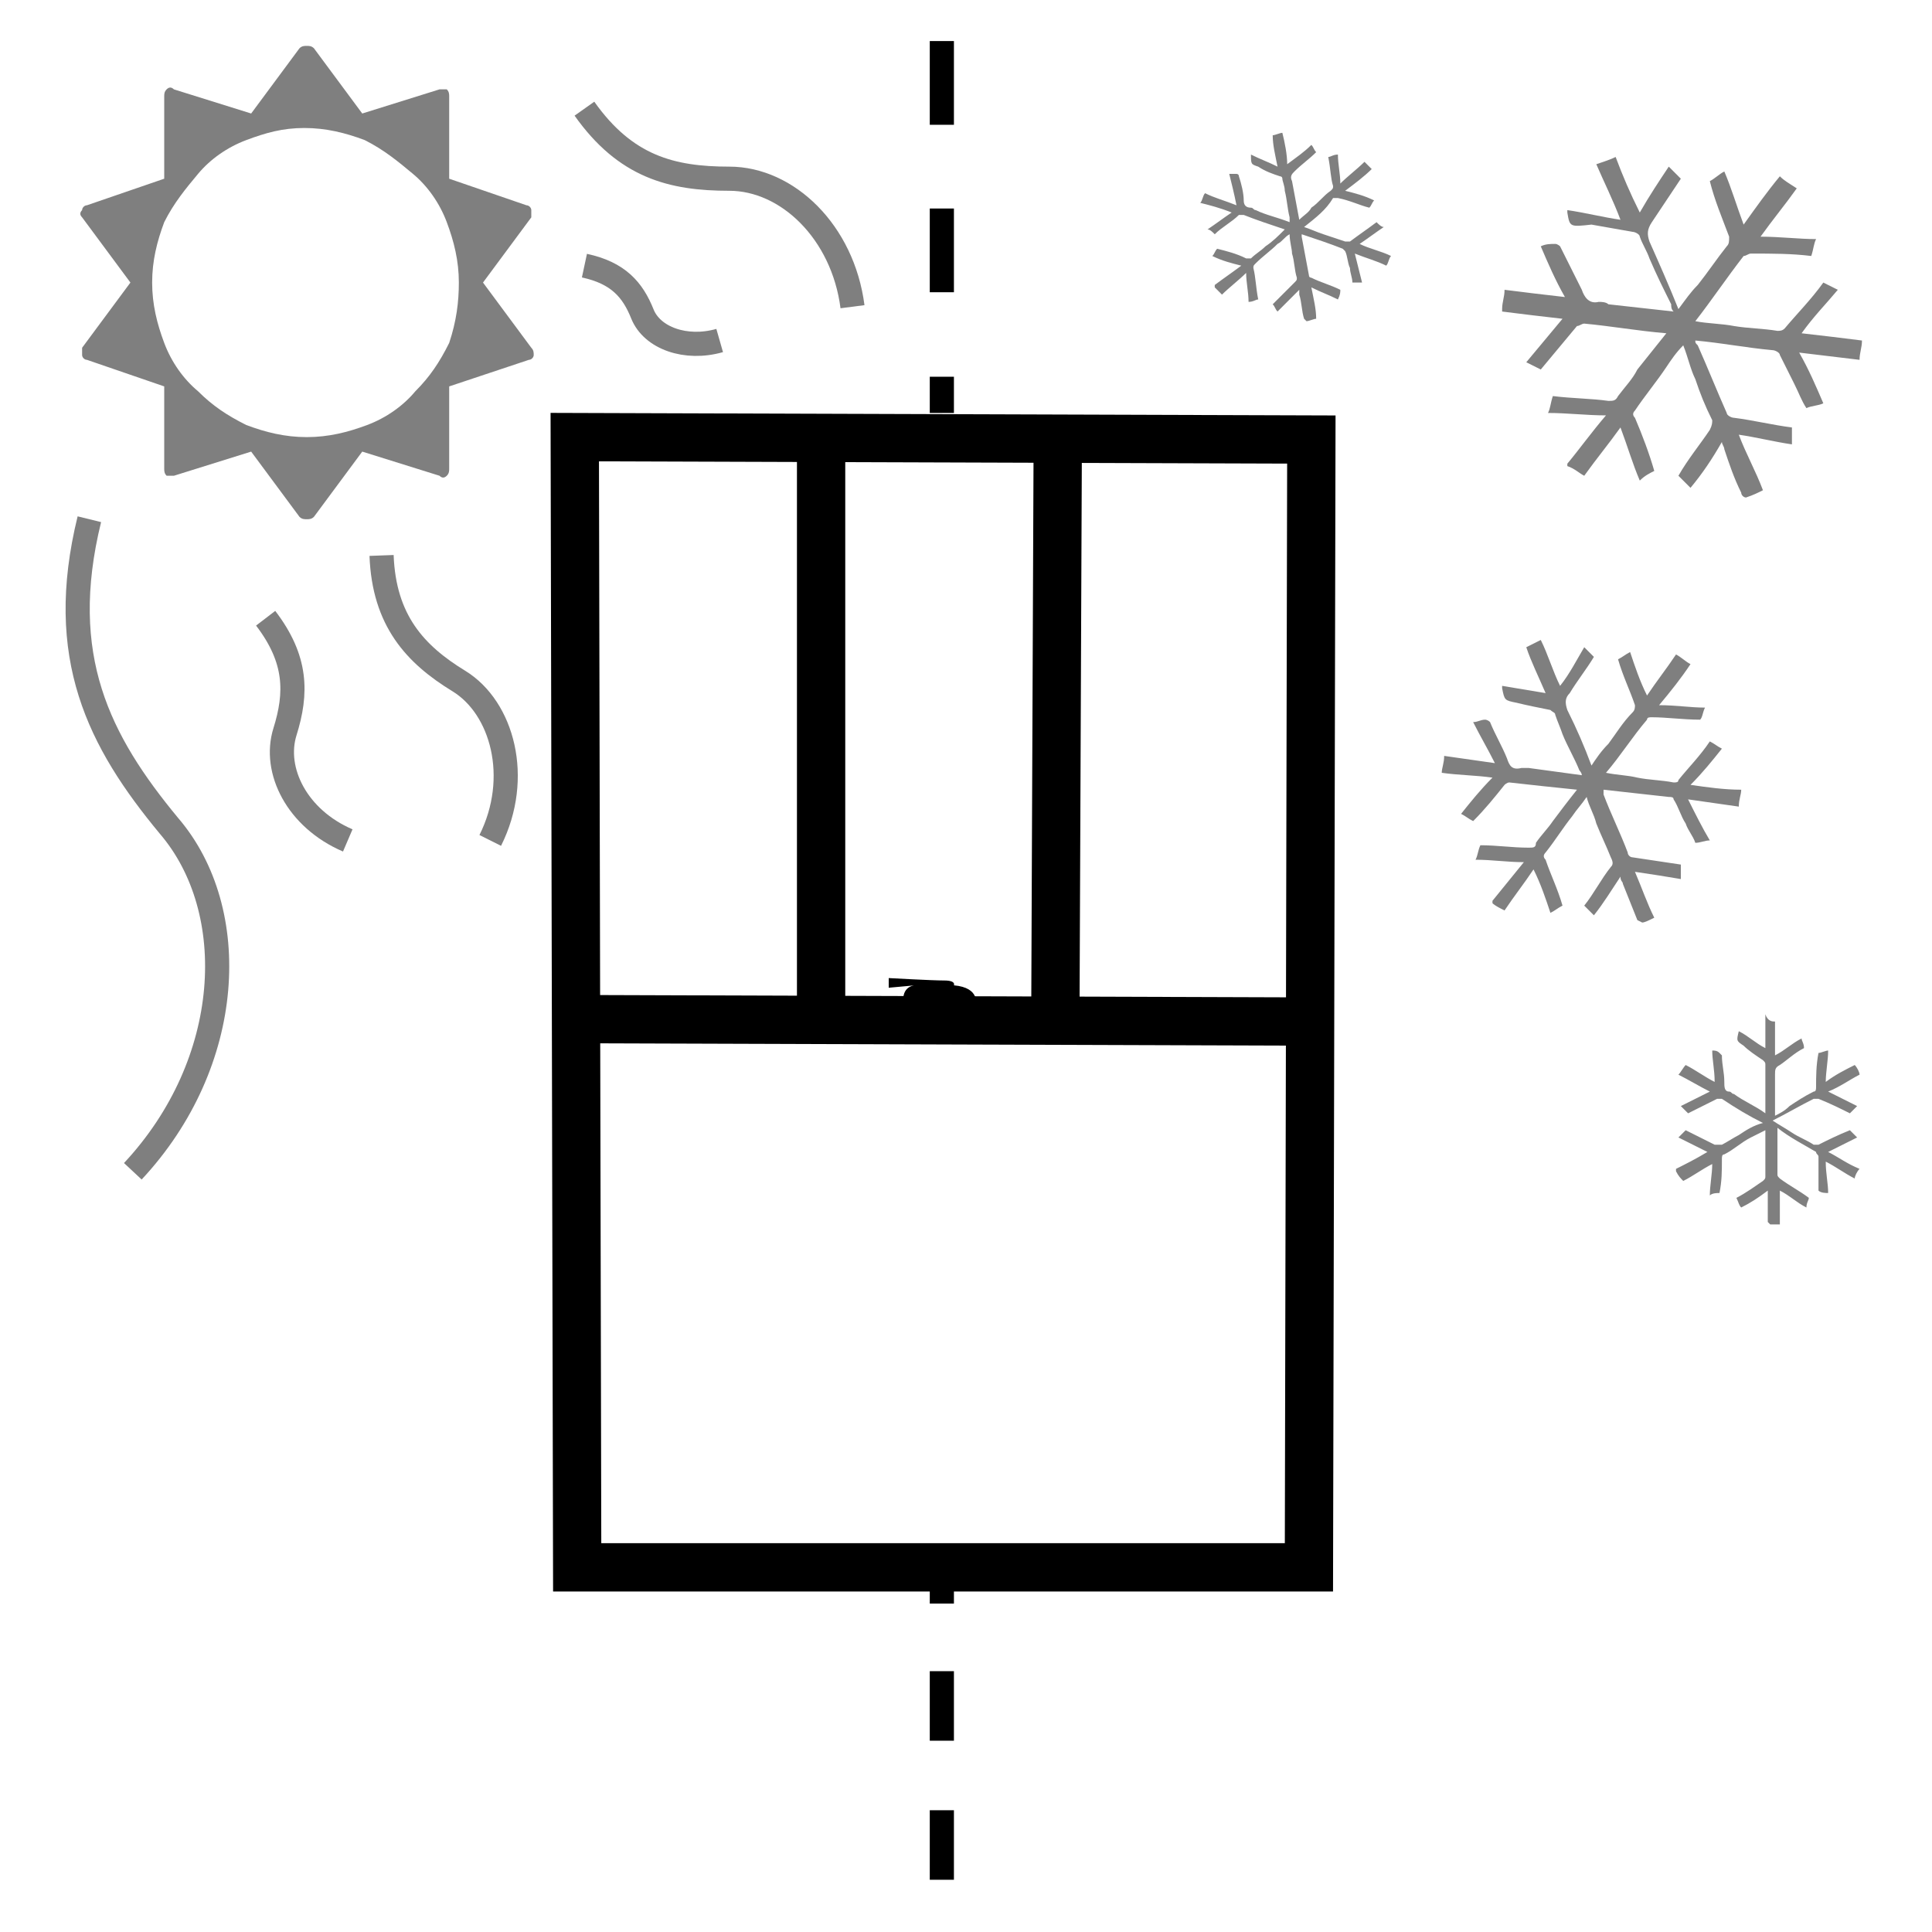
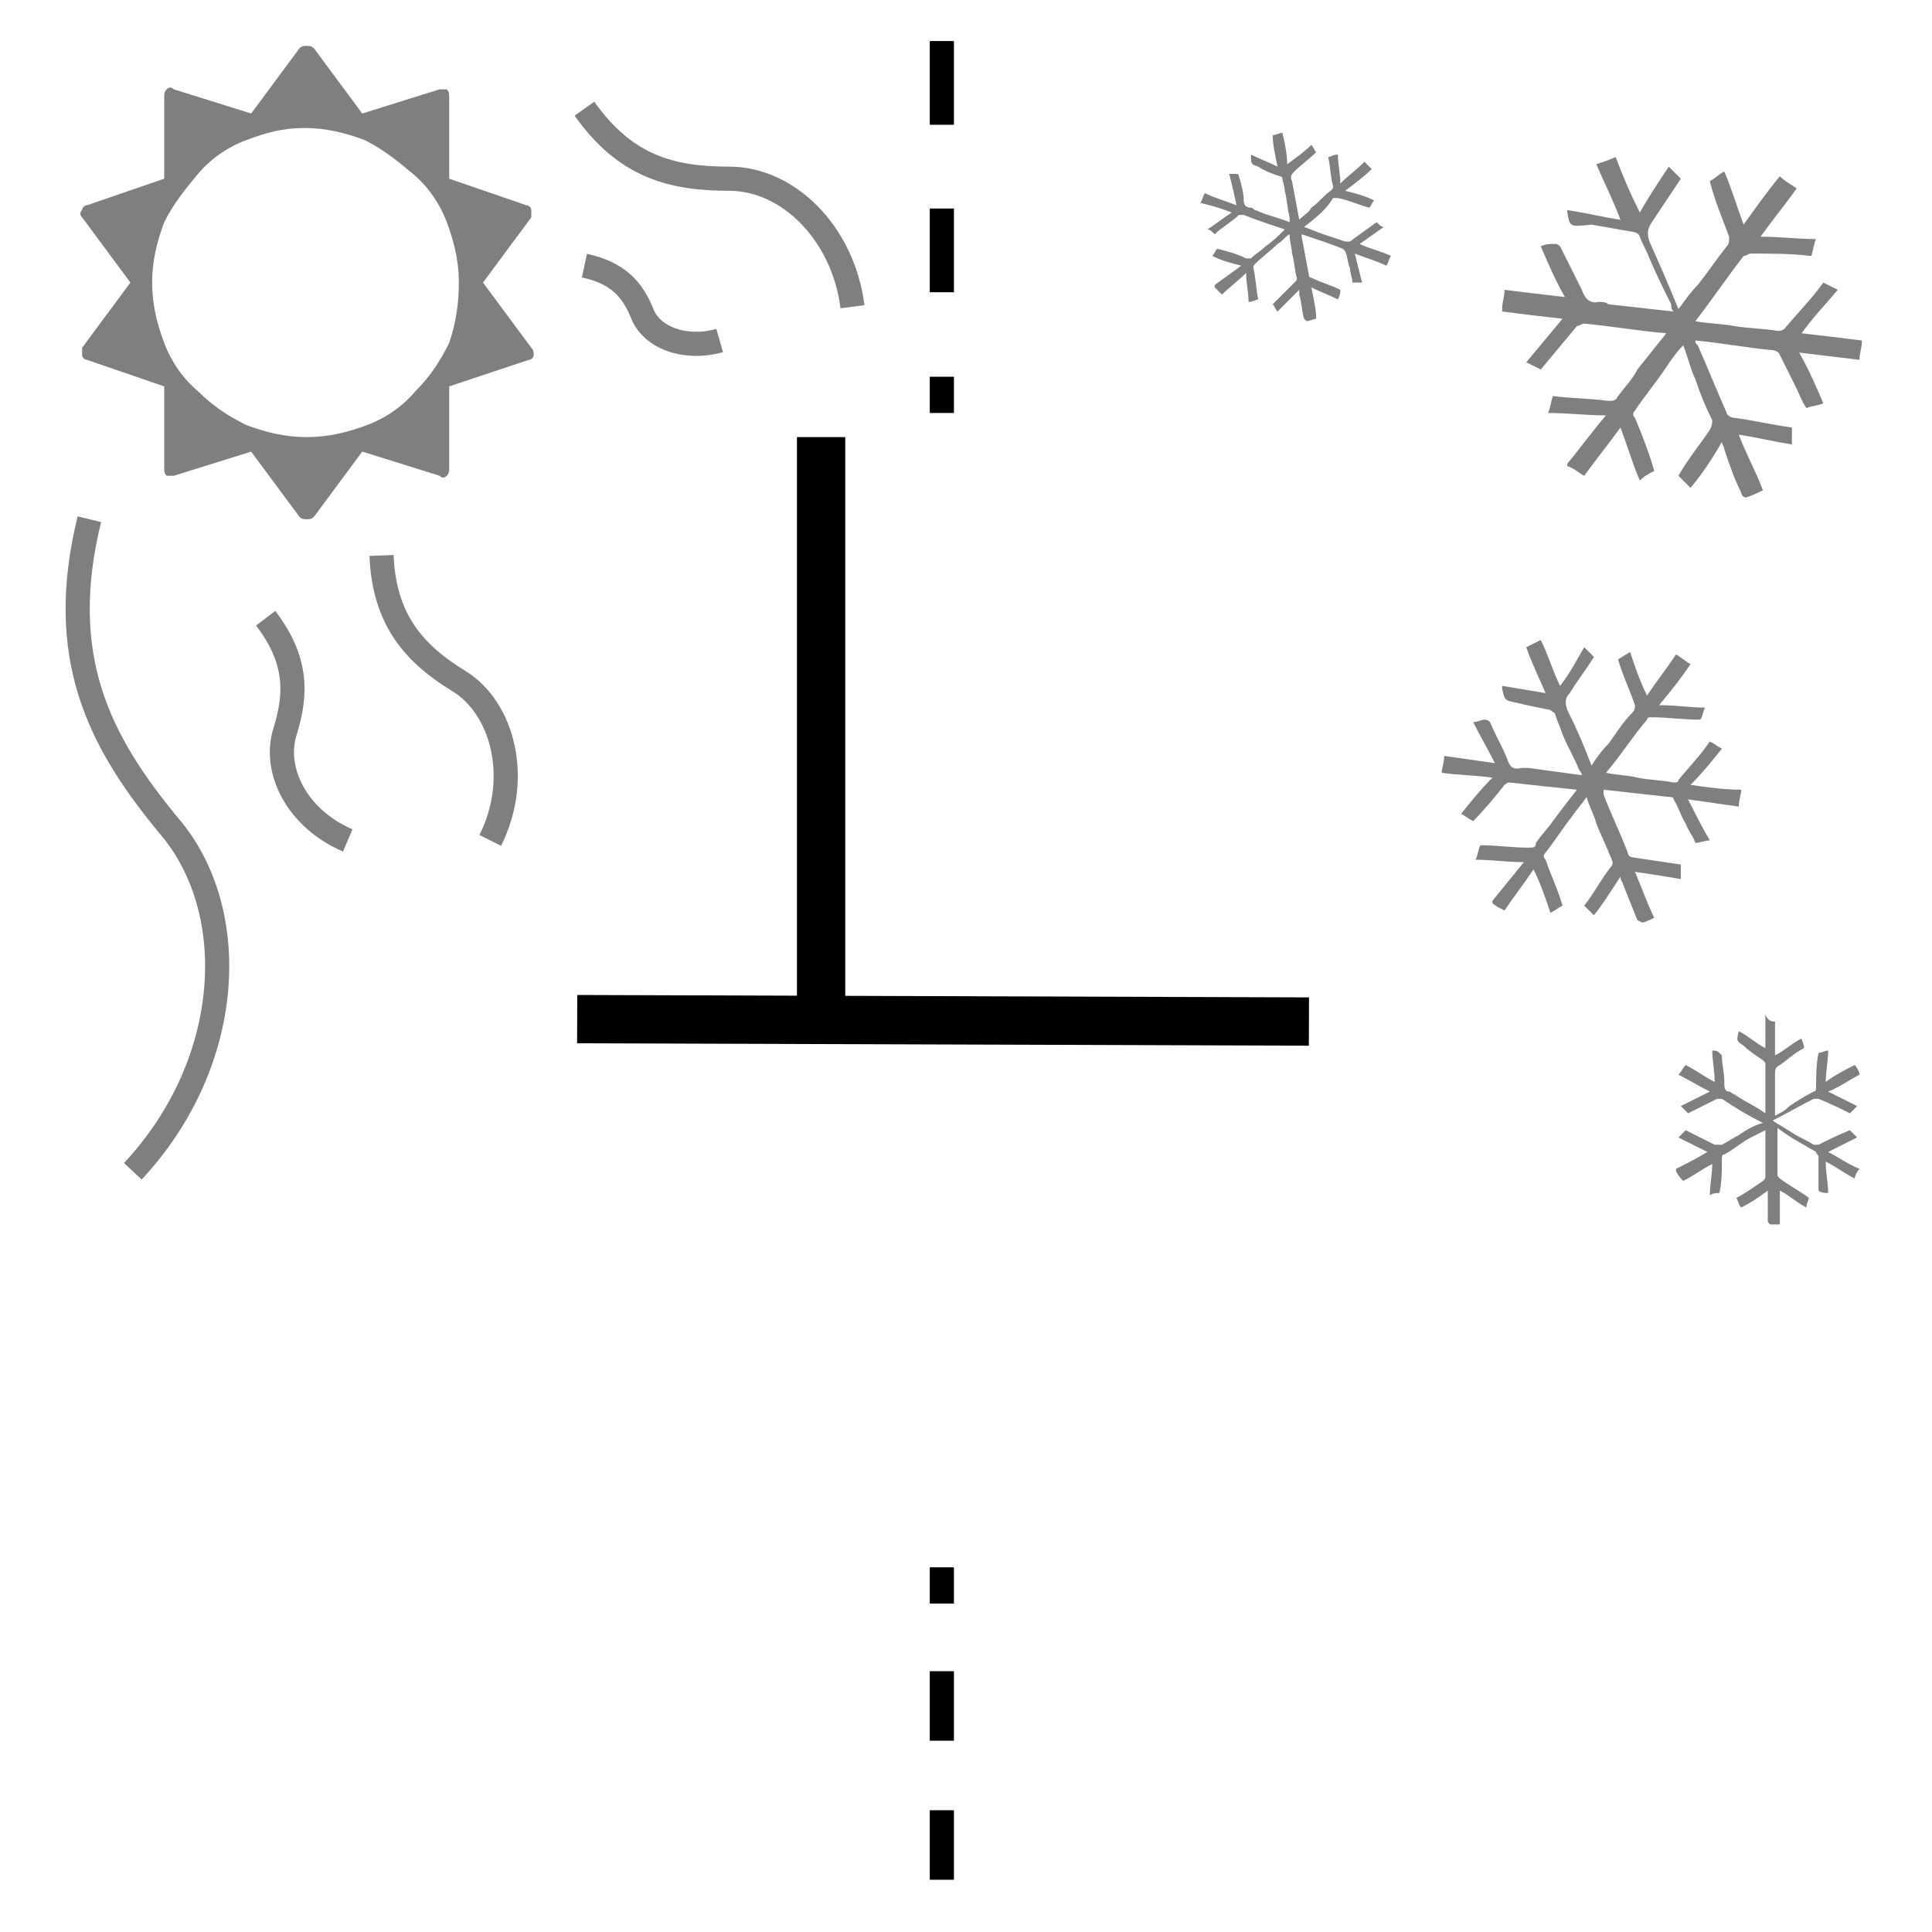
<svg xmlns="http://www.w3.org/2000/svg" enable-background="new 0 0 80 80" id="Layer_1" version="1.1" viewBox="0 0 80 80" x="0px" y="0px">
  <circle cx="40" cy="40" display="none" fill="none" r="37.4" stroke="#000000" stroke-width="2" />
  <g>
    <line fill="none" stroke="#000000" stroke-width="2" x1="34" x2="34" y1="18.1" y2="42.2" />
-     <line fill="none" stroke="#000000" stroke-width="2" x1="43.8" x2="43.7" y1="18.1" y2="42.2" />
    <line fill="none" stroke="#000000" stroke-width="2" x1="23.9" x2="54.2" y1="42.2" y2="42.3" />
-     <polygon fill="none" points="54.2,64.9 23.9,64.9 23.8,18.1 54.3,18.2" stroke="#000000" stroke-width="2" />
-     <path d="M40.4,41.6c0,0,0.2-0.7-0.9-0.8c0,0,0.1-0.2-0.4-0.2c-0.5,0-2.3-0.1-2.3-0.1l0,0.4l1.1-0.1c0,0-0.5,0-0.5,0.6L40.4,41.6z" />
  </g>
  <g>
    <g>
      <line fill="none" stroke="#000000" stroke-dasharray="3.467,3.467" stroke-miterlimit="10" x1="39" x2="39" y1="1.7" y2="13.9" />
      <line fill="none" stroke="#000000" stroke-miterlimit="10" x1="39" x2="39" y1="15.6" y2="17.1" />
    </g>
  </g>
  <g>
    <g>
      <line fill="none" stroke="#000000" stroke-miterlimit="10" x1="39" x2="39" y1="64.9" y2="66.4" />
      <line fill="none" stroke="#000000" stroke-dasharray="2.879,2.879" stroke-miterlimit="10" x1="39" x2="39" y1="69.2" y2="79.3" />
    </g>
  </g>
  <path d="M73.5,42.3c0,0.5,0,0.9,0,1.4c0.4-0.2,0.7-0.5,1.1-0.7c0,0.1,0.1,0.2,0.1,0.4c-0.4,0.2-0.7,0.5-1,0.7&#13;&#10; c-0.2,0.1-0.2,0.2-0.2,0.4c0,0.6,0,1.1,0,1.7c0.2-0.1,0.4-0.2,0.6-0.4c0.3-0.2,0.6-0.4,1-0.6c0.1,0,0.1-0.1,0.1-0.2&#13;&#10; c0-0.4,0-0.9,0.1-1.4c0.1,0,0.3-0.1,0.4-0.1c0,0.4-0.1,0.9-0.1,1.3c0.4-0.3,0.8-0.5,1.2-0.7c0.1,0.1,0.2,0.3,0.2,0.4&#13;&#10; c-0.4,0.2-0.8,0.5-1.3,0.7c0.4,0.2,0.8,0.4,1.2,0.6c-0.1,0.1-0.2,0.2-0.3,0.3c-0.4-0.2-0.8-0.4-1.3-0.6c0,0-0.1,0-0.2,0&#13;&#10; c-0.6,0.3-1.1,0.6-1.7,0.9c0.3,0.2,0.5,0.3,0.8,0.5c0.3,0.2,0.6,0.3,0.9,0.5c0,0,0.1,0,0.2,0c0.4-0.2,0.8-0.4,1.3-0.6&#13;&#10; c0.1,0.1,0.2,0.2,0.3,0.3c-0.4,0.2-0.8,0.4-1.2,0.6c0.4,0.2,0.8,0.5,1.3,0.7c-0.1,0.1-0.2,0.3-0.2,0.4c-0.4-0.2-0.8-0.5-1.2-0.7&#13;&#10; c0,0.5,0.1,0.9,0.1,1.3c-0.1,0-0.3,0-0.4-0.1c0-0.2,0-0.4,0-0.6c0-0.3,0-0.5,0-0.8c0-0.1-0.1-0.1-0.1-0.2c-0.5-0.3-1.1-0.6-1.6-1&#13;&#10; c0,0,0,0.1,0,0.1c0,0.6,0,1.2,0,1.8c0,0.1,0,0.1,0.1,0.2c0.4,0.3,0.8,0.5,1.2,0.8c0,0.1-0.1,0.2-0.1,0.4c-0.4-0.2-0.7-0.5-1.1-0.7&#13;&#10; c0,0.5,0,1,0,1.4c-0.1,0-0.3,0-0.4,0c0,0-0.1-0.1-0.1-0.1c0-0.4,0-0.7,0-1.1c0-0.1,0-0.1,0-0.2c-0.4,0.3-0.7,0.5-1.1,0.7&#13;&#10; c-0.1-0.1-0.1-0.2-0.2-0.4c0.4-0.2,0.8-0.5,1.1-0.7c0.1-0.1,0.1-0.1,0.1-0.2c0-0.4,0-0.7,0-1.1c0-0.3,0-0.5,0-0.8&#13;&#10; c-0.2,0.1-0.4,0.2-0.6,0.3c-0.4,0.2-0.7,0.5-1.1,0.7c-0.1,0-0.1,0.1-0.1,0.2c0,0.5,0,0.9-0.1,1.4c-0.1,0-0.3,0-0.4,0.1&#13;&#10; c0-0.4,0.1-0.9,0.1-1.3c-0.4,0.2-0.8,0.5-1.2,0.7c-0.1-0.1-0.2-0.2-0.3-0.4c0,0,0,0,0-0.1c0.4-0.2,0.8-0.4,1.3-0.7&#13;&#10; c-0.4-0.2-0.8-0.4-1.2-0.6c0.1-0.1,0.2-0.2,0.3-0.3c0.4,0.2,0.8,0.4,1.2,0.6c0.1,0,0.2,0,0.3,0c0.2-0.1,0.5-0.3,0.7-0.4&#13;&#10; c0.3-0.2,0.6-0.4,1-0.5c-0.6-0.3-1.1-0.6-1.7-1c0,0-0.1,0-0.2,0c-0.4,0.2-0.8,0.4-1.2,0.6c-0.1-0.1-0.2-0.2-0.3-0.3&#13;&#10; c0.4-0.2,0.8-0.4,1.2-0.6c-0.4-0.2-0.9-0.5-1.3-0.7c0,0,0,0,0,0c0.1-0.1,0.2-0.3,0.3-0.4c0.4,0.2,0.8,0.5,1.2,0.7&#13;&#10; c0-0.5-0.1-0.9-0.1-1.3c0.1,0,0.2,0,0.3,0.1c0,0,0.1,0.1,0.1,0.1c0,0.4,0.1,0.7,0.1,1.1c0,0.2,0,0.4,0.2,0.4c0.1,0,0.1,0.1,0.2,0.1&#13;&#10; c0.4,0.3,0.9,0.5,1.3,0.8c0-0.1,0-0.1,0-0.2c0-0.4,0-0.8,0-1.2c0-0.2,0-0.4,0-0.6c0-0.1,0-0.1-0.1-0.2c-0.3-0.2-0.6-0.4-0.8-0.6&#13;&#10; c-0.3-0.2-0.3-0.2-0.2-0.6c0,0,0,0,0,0c0.4,0.2,0.7,0.5,1.1,0.7c0-0.5,0-1,0-1.4C73.2,42.3,73.4,42.3,73.5,42.3z" opacity="0.5" />
  <path d="M63.8,26.5c0.3,0.6,0.5,1.3,0.8,1.9c0.4-0.5,0.7-1.1,1-1.6c0.1,0.1,0.3,0.3,0.4,0.4c-0.3,0.5-0.7,1-1,1.5&#13;&#10; c-0.2,0.2-0.2,0.4-0.1,0.7c0.4,0.8,0.7,1.5,1,2.3c0.2-0.3,0.4-0.6,0.7-0.9c0.3-0.4,0.6-0.9,1-1.3c0.1-0.1,0.1-0.2,0.1-0.3&#13;&#10; c-0.2-0.6-0.5-1.2-0.7-1.9c0.2-0.1,0.3-0.2,0.5-0.3c0.2,0.6,0.4,1.2,0.7,1.8c0.4-0.6,0.8-1.1,1.2-1.7c0.2,0.1,0.4,0.3,0.6,0.4&#13;&#10; c-0.4,0.6-0.8,1.1-1.3,1.7c0.7,0,1.3,0.1,1.9,0.1c-0.1,0.2-0.1,0.4-0.2,0.5c-0.7,0-1.4-0.1-2-0.1c-0.1,0-0.2,0-0.2,0.1&#13;&#10; c-0.6,0.7-1.1,1.5-1.7,2.2c0.5,0.1,0.9,0.1,1.3,0.2c0.5,0.1,1,0.1,1.5,0.2c0.1,0,0.2,0,0.2-0.1c0.4-0.5,0.9-1,1.3-1.6&#13;&#10; c0.2,0.1,0.3,0.2,0.5,0.3c-0.4,0.5-0.8,1-1.3,1.5c0.7,0.1,1.4,0.2,2.1,0.2c0,0.2-0.1,0.4-0.1,0.7c-0.7-0.1-1.4-0.2-2.1-0.3&#13;&#10; c0.3,0.6,0.6,1.2,0.9,1.7c-0.2,0-0.4,0.1-0.6,0.1c-0.1-0.3-0.3-0.5-0.4-0.8c-0.2-0.3-0.3-0.7-0.5-1c0-0.1-0.1-0.1-0.2-0.1&#13;&#10; c-0.9-0.1-1.8-0.2-2.7-0.3c0,0.1,0,0.1,0,0.2c0.3,0.8,0.7,1.6,1,2.4c0,0.1,0.1,0.2,0.2,0.2c0.7,0.1,1.3,0.2,2,0.3c0,0.2,0,0.4,0,0.6&#13;&#10; c-0.6-0.1-1.2-0.2-1.9-0.3c0.3,0.7,0.5,1.3,0.8,1.9c-0.2,0.1-0.4,0.2-0.5,0.2c0,0-0.2-0.1-0.2-0.1c-0.2-0.5-0.4-1-0.6-1.5&#13;&#10; c0-0.1-0.1-0.1-0.1-0.3c-0.4,0.6-0.7,1.1-1.1,1.6c-0.1-0.1-0.3-0.3-0.4-0.4c0.4-0.5,0.7-1.1,1.1-1.6c0.1-0.1,0.1-0.2,0-0.4&#13;&#10; c-0.2-0.5-0.4-0.9-0.6-1.4c-0.1-0.4-0.3-0.7-0.4-1.1c-0.2,0.3-0.4,0.5-0.6,0.8c-0.4,0.5-0.7,1-1.1,1.5c-0.1,0.1-0.1,0.2,0,0.3&#13;&#10; c0.2,0.6,0.5,1.2,0.7,1.9c-0.2,0.1-0.3,0.2-0.5,0.3c-0.2-0.6-0.4-1.2-0.7-1.8c-0.4,0.6-0.8,1.1-1.2,1.7c-0.2-0.1-0.4-0.2-0.5-0.3&#13;&#10; c0,0,0-0.1,0-0.1c0.4-0.5,0.9-1.1,1.3-1.6c-0.7,0-1.3-0.1-2-0.1c0.1-0.2,0.1-0.4,0.2-0.6c0.7,0,1.3,0.1,2,0.1c0.2,0,0.3,0,0.3-0.2&#13;&#10; c0.2-0.3,0.5-0.6,0.7-0.9c0.3-0.4,0.6-0.8,1-1.3c-1-0.1-1.9-0.2-2.8-0.3c-0.1,0-0.2,0.1-0.2,0.1c-0.4,0.5-0.8,1-1.3,1.5&#13;&#10; c-0.2-0.1-0.3-0.2-0.5-0.3c0.4-0.5,0.8-1,1.3-1.5c-0.7-0.1-1.4-0.1-2.1-0.2c0,0,0,0,0,0c0-0.2,0.1-0.4,0.1-0.7&#13;&#10; c0.7,0.1,1.4,0.2,2.1,0.3c-0.3-0.6-0.6-1.1-0.9-1.7c0.2,0,0.3-0.1,0.5-0.1c0,0,0.1,0,0.2,0.1c0.2,0.5,0.5,1,0.7,1.5&#13;&#10; c0.1,0.3,0.2,0.5,0.6,0.4c0.1,0,0.2,0,0.3,0c0.7,0.1,1.5,0.2,2.2,0.3c0-0.1-0.1-0.2-0.1-0.2c-0.2-0.5-0.5-1-0.7-1.5&#13;&#10; c-0.1-0.3-0.2-0.5-0.3-0.8c0-0.1-0.1-0.1-0.2-0.2c-0.5-0.1-1-0.2-1.4-0.3c-0.5-0.1-0.5-0.1-0.6-0.6c0,0,0,0,0-0.1&#13;&#10; c0.6,0.1,1.2,0.2,1.8,0.3c-0.3-0.7-0.6-1.3-0.8-1.9C63.4,26.7,63.6,26.6,63.8,26.5z" opacity="0.5" />
  <path d="M66.9,6.5c0.3,0.8,0.6,1.5,1,2.3c0.4-0.7,0.8-1.3,1.2-1.9c0.2,0.2,0.3,0.3,0.5,0.5c-0.4,0.6-0.8,1.2-1.2,1.8&#13;&#10; c-0.2,0.3-0.2,0.5-0.1,0.8c0.4,0.9,0.8,1.8,1.2,2.8c0.3-0.4,0.5-0.7,0.8-1c0.4-0.5,0.8-1.1,1.2-1.6c0.1-0.1,0.1-0.2,0.1-0.4&#13;&#10; C71.3,9,71,8.3,70.8,7.5c0.2-0.1,0.4-0.3,0.6-0.4c0.3,0.7,0.5,1.4,0.8,2.2c0.5-0.7,1-1.4,1.5-2c0.2,0.2,0.4,0.3,0.7,0.5&#13;&#10; c-0.5,0.7-1,1.3-1.5,2c0.8,0,1.6,0.1,2.3,0.1c-0.1,0.2-0.1,0.4-0.2,0.7c-0.8-0.1-1.6-0.1-2.5-0.1c-0.1,0-0.2,0.1-0.3,0.1&#13;&#10; c-0.7,0.9-1.3,1.8-2,2.7c0.5,0.1,1.1,0.1,1.6,0.2c0.6,0.1,1.2,0.1,1.8,0.2c0.1,0,0.2,0,0.3-0.1c0.5-0.6,1.1-1.2,1.6-1.9&#13;&#10; c0.2,0.1,0.4,0.2,0.6,0.3c-0.5,0.6-1,1.1-1.5,1.8c0.9,0.1,1.7,0.2,2.5,0.3c0,0.3-0.1,0.5-0.1,0.8c-0.8-0.1-1.7-0.2-2.5-0.3&#13;&#10; c0.4,0.7,0.7,1.4,1,2.1c-0.2,0.1-0.5,0.1-0.7,0.2c-0.2-0.3-0.3-0.6-0.5-1c-0.2-0.4-0.4-0.8-0.6-1.2c0-0.1-0.2-0.2-0.3-0.2&#13;&#10; c-1.1-0.1-2.1-0.3-3.2-0.4c0,0.1,0,0.1,0.1,0.2c0.4,0.9,0.8,1.9,1.2,2.8c0,0.1,0.2,0.2,0.3,0.2c0.8,0.1,1.6,0.3,2.4,0.4&#13;&#10; c0,0.2,0,0.4,0,0.7c-0.7-0.1-1.5-0.3-2.2-0.4c0.3,0.8,0.7,1.5,1,2.3c-0.2,0.1-0.4,0.2-0.7,0.3c-0.1,0-0.2-0.1-0.2-0.2&#13;&#10; c-0.3-0.6-0.5-1.2-0.7-1.8c0-0.1-0.1-0.2-0.1-0.3c-0.4,0.7-0.8,1.3-1.3,1.9c-0.2-0.2-0.3-0.3-0.5-0.5c0.4-0.7,0.9-1.3,1.3-1.9&#13;&#10; c0.1-0.2,0.1-0.3,0.1-0.4c-0.3-0.6-0.5-1.1-0.7-1.7c-0.2-0.4-0.3-0.9-0.5-1.4c-0.3,0.3-0.5,0.6-0.7,0.9c-0.4,0.6-0.9,1.2-1.3,1.8&#13;&#10; c-0.1,0.1-0.1,0.2,0,0.3c0.3,0.7,0.6,1.5,0.8,2.2c-0.2,0.1-0.4,0.2-0.6,0.4c-0.3-0.7-0.5-1.4-0.8-2.2c-0.5,0.7-1,1.3-1.5,2&#13;&#10; c-0.2-0.1-0.4-0.3-0.7-0.4c0,0,0-0.1,0-0.1c0.5-0.6,1-1.3,1.6-2c-0.8,0-1.6-0.1-2.4-0.1c0.1-0.2,0.1-0.4,0.2-0.7&#13;&#10; c0.8,0.1,1.6,0.1,2.3,0.2c0.2,0,0.3,0,0.4-0.2c0.3-0.4,0.6-0.7,0.8-1.1c0.4-0.5,0.8-1,1.2-1.5c-1.2-0.1-2.3-0.3-3.4-0.4&#13;&#10; c-0.1,0-0.2,0.1-0.3,0.1c-0.5,0.6-1,1.2-1.5,1.8c-0.2-0.1-0.4-0.2-0.6-0.3c0.5-0.6,1-1.2,1.5-1.8c-0.9-0.1-1.7-0.2-2.5-0.3&#13;&#10; c0,0,0,0,0-0.1c0-0.3,0.1-0.5,0.1-0.8c0.8,0.1,1.6,0.2,2.5,0.3c-0.4-0.7-0.7-1.4-1-2.1c0.2-0.1,0.4-0.1,0.6-0.1&#13;&#10; c0.1,0,0.2,0.1,0.2,0.1c0.3,0.6,0.6,1.2,0.9,1.8c0.1,0.3,0.3,0.6,0.7,0.5c0.1,0,0.3,0,0.4,0.1c0.9,0.1,1.8,0.2,2.7,0.3&#13;&#10; c-0.1-0.1-0.1-0.2-0.1-0.3c-0.3-0.6-0.6-1.2-0.9-1.9c-0.1-0.3-0.3-0.6-0.4-0.9c0-0.1-0.2-0.2-0.3-0.2c-0.6-0.1-1.1-0.2-1.7-0.3&#13;&#10; C65,9.4,65,9.4,64.9,8.8c0,0,0,0,0-0.1c0.7,0.1,1.5,0.3,2.2,0.4c-0.3-0.8-0.7-1.6-1-2.3C66.4,6.7,66.7,6.6,66.9,6.5z" opacity="0.5" />
  <path d="M53.1,5.5c0.1,0.4,0.2,0.9,0.2,1.3C53.7,6.5,54,6.3,54.3,6c0.1,0.1,0.1,0.2,0.2,0.3c-0.3,0.3-0.6,0.5-0.9,0.8&#13;&#10; c-0.1,0.1-0.2,0.2-0.1,0.4c0.1,0.5,0.2,1.1,0.3,1.6c0.2-0.2,0.4-0.3,0.5-0.5c0.3-0.2,0.5-0.5,0.8-0.7c0.1-0.1,0.1-0.1,0.1-0.2&#13;&#10; C55.1,7.4,55.1,7,55,6.5c0.1,0,0.2-0.1,0.4-0.1c0,0.4,0.1,0.8,0.1,1.2c0.3-0.3,0.7-0.6,1-0.9c0.1,0.1,0.2,0.2,0.3,0.3&#13;&#10; c-0.3,0.3-0.7,0.6-1.1,0.9c0.4,0.1,0.8,0.2,1.2,0.4c-0.1,0.1-0.1,0.2-0.2,0.3c-0.4-0.1-0.8-0.3-1.3-0.4c0,0-0.1,0-0.2,0&#13;&#10; C54.9,8.7,54.5,9,54,9.4c0.3,0.1,0.5,0.2,0.8,0.3c0.3,0.1,0.6,0.2,0.9,0.3c0,0,0.1,0,0.2,0c0.4-0.3,0.7-0.5,1.1-0.8&#13;&#10; c0.1,0.1,0.2,0.2,0.3,0.2c-0.3,0.2-0.7,0.5-1,0.7c0.4,0.2,0.9,0.3,1.3,0.5c-0.1,0.1-0.1,0.3-0.2,0.4c-0.4-0.2-0.8-0.3-1.3-0.5&#13;&#10; c0.1,0.4,0.2,0.8,0.3,1.2c-0.1,0-0.3,0-0.4,0c0-0.2-0.1-0.4-0.1-0.6c-0.1-0.2-0.1-0.5-0.2-0.7c0,0-0.1-0.1-0.1-0.1&#13;&#10; c-0.5-0.2-1.1-0.4-1.7-0.6c0,0,0,0.1,0,0.1c0.1,0.5,0.2,1.1,0.3,1.6c0,0.1,0.1,0.1,0.1,0.1c0.4,0.2,0.8,0.3,1.2,0.5&#13;&#10; c0,0.1,0,0.2-0.1,0.4c-0.4-0.2-0.7-0.3-1.1-0.5c0.1,0.5,0.2,0.9,0.2,1.3c-0.1,0-0.3,0.1-0.4,0.1c0,0-0.1-0.1-0.1-0.1&#13;&#10; c-0.1-0.3-0.1-0.7-0.2-1c0,0,0-0.1,0-0.2c-0.3,0.3-0.6,0.6-0.9,0.9c-0.1-0.1-0.1-0.2-0.2-0.3c0.3-0.3,0.6-0.6,0.9-0.9&#13;&#10; c0.1-0.1,0.1-0.1,0.1-0.2c-0.1-0.3-0.1-0.7-0.2-1c0-0.2-0.1-0.5-0.1-0.8c-0.2,0.1-0.3,0.3-0.5,0.4c-0.3,0.3-0.6,0.5-0.9,0.8&#13;&#10; c-0.1,0.1-0.1,0.1-0.1,0.2c0.1,0.4,0.1,0.8,0.2,1.3c-0.1,0-0.2,0.1-0.4,0.1c0-0.4-0.1-0.8-0.1-1.2c-0.3,0.3-0.7,0.6-1,0.9&#13;&#10; c-0.1-0.1-0.2-0.2-0.3-0.3c0,0,0,0,0-0.1c0.4-0.3,0.7-0.5,1.1-0.8c-0.4-0.1-0.8-0.2-1.2-0.4c0.1-0.1,0.1-0.2,0.2-0.3&#13;&#10; c0.4,0.1,0.8,0.2,1.2,0.4c0.1,0,0.2,0,0.2,0c0.2-0.2,0.4-0.3,0.6-0.5c0.3-0.2,0.5-0.4,0.8-0.7c-0.6-0.2-1.2-0.4-1.7-0.6&#13;&#10; c0,0-0.1,0-0.2,0c-0.3,0.3-0.7,0.5-1,0.8c-0.1-0.1-0.2-0.2-0.3-0.2c0.3-0.2,0.7-0.5,1-0.7c-0.5-0.2-0.9-0.3-1.3-0.4c0,0,0,0,0,0&#13;&#10; c0.1-0.1,0.1-0.3,0.2-0.4c0.4,0.2,0.8,0.3,1.3,0.5C51.1,8,51,7.6,50.9,7.2c0.1,0,0.2,0,0.3,0c0,0,0.1,0,0.1,0.1&#13;&#10; c0.1,0.3,0.2,0.7,0.2,1c0,0.2,0.1,0.3,0.3,0.3c0.1,0,0.1,0.1,0.2,0.1c0.4,0.2,0.9,0.3,1.4,0.5c0-0.1,0-0.1,0-0.2&#13;&#10; c-0.1-0.4-0.1-0.7-0.2-1.1c0-0.2-0.1-0.4-0.1-0.5c0-0.1-0.1-0.1-0.1-0.1c-0.3-0.1-0.6-0.2-0.9-0.4c-0.3-0.1-0.3-0.1-0.3-0.5&#13;&#10; c0,0,0,0,0,0c0.4,0.2,0.7,0.3,1.1,0.5c-0.1-0.5-0.2-0.9-0.2-1.3C52.8,5.6,53,5.5,53.1,5.5z" opacity="0.5" />
  <path d="M19,11.7c0-0.9-0.2-1.7-0.5-2.5c-0.3-0.8-0.8-1.5-1.4-2s-1.2-1-2-1.4&#13;&#10; c-0.8-0.3-1.6-0.5-2.5-0.5S11,5.5,10.2,5.8c-0.8,0.3-1.5,0.8-2,1.4s-1,1.2-1.4,2c-0.3,0.8-0.5,1.6-0.5,2.5c0,0.9,0.2,1.7,0.5,2.5&#13;&#10; c0.3,0.8,0.8,1.5,1.4,2c0.6,0.6,1.2,1,2,1.4c0.8,0.3,1.6,0.5,2.5,0.5s1.7-0.2,2.5-0.5c0.8-0.3,1.5-0.8,2-1.4c0.6-0.6,1-1.2,1.4-2&#13;&#10; C18.9,13.3,19,12.5,19,11.7L19,11.7z M22.1,14.7c0,0.1-0.1,0.2-0.2,0.2L18.6,16v3.4c0,0.1,0,0.2-0.1,0.3c-0.1,0.1-0.2,0.1-0.3,0&#13;&#10; l-3.2-1l-2,2.7c-0.1,0.1-0.2,0.1-0.3,0.1c-0.1,0-0.2,0-0.3-0.1l-2-2.7l-3.2,1c-0.1,0-0.2,0-0.3,0c-0.1-0.1-0.1-0.2-0.1-0.3V16&#13;&#10; l-3.2-1.1c-0.1,0-0.2-0.1-0.2-0.2c0-0.1,0-0.2,0-0.3l2-2.7l-2-2.7c-0.1-0.1-0.1-0.2,0-0.3c0-0.1,0.1-0.2,0.2-0.2l3.2-1.1V4&#13;&#10; c0-0.1,0-0.2,0.1-0.3c0.1-0.1,0.2-0.1,0.3,0l3.2,1l2-2.7c0.1-0.1,0.2-0.1,0.3-0.1s0.2,0,0.3,0.1l2,2.7l3.2-1c0.1,0,0.2,0,0.3,0&#13;&#10; c0.1,0.1,0.1,0.2,0.1,0.3v3.4l3.2,1.1c0.1,0,0.2,0.1,0.2,0.2c0,0.1,0,0.2,0,0.3l-2,2.7l2,2.7C22.1,14.5,22.1,14.6,22.1,14.7z" fill="#010101" opacity="0.5" />
  <rect fill="none" height="80" width="80" />
  <path d="M5.5,48.5C9.7,44,10,37.7,7,34.2&#13;&#10; c-2.9-3.5-4.7-7-3.3-12.7" fill="none" opacity="0.5" stroke="#000000" stroke-miterlimit="10" />
  <path d="M35.3,12.7c-0.4-3.1-2.7-5.3-5.1-5.3s-4.3-0.5-6-2.9" fill="none" opacity="0.5" stroke="#000000" stroke-miterlimit="10" />
  <path d="M20.3,34.8c1.3-2.6,0.5-5.5-1.3-6.6s-3.1-2.5-3.2-5.2" fill="none" opacity="0.5" stroke="#000000" stroke-miterlimit="10" />
  <path d="M14.4,34.8c-2.1-0.9-3.1-2.9-2.6-4.5s0.5-3-0.8-4.7" fill="none" opacity="0.5" stroke="#000000" stroke-miterlimit="10" />
  <path d="M29.8,14.1C28.4,14.5,27,14,26.6,13c-0.4-1-1-1.7-2.4-2" fill="none" opacity="0.5" stroke="#000000" stroke-miterlimit="10" />
</svg>